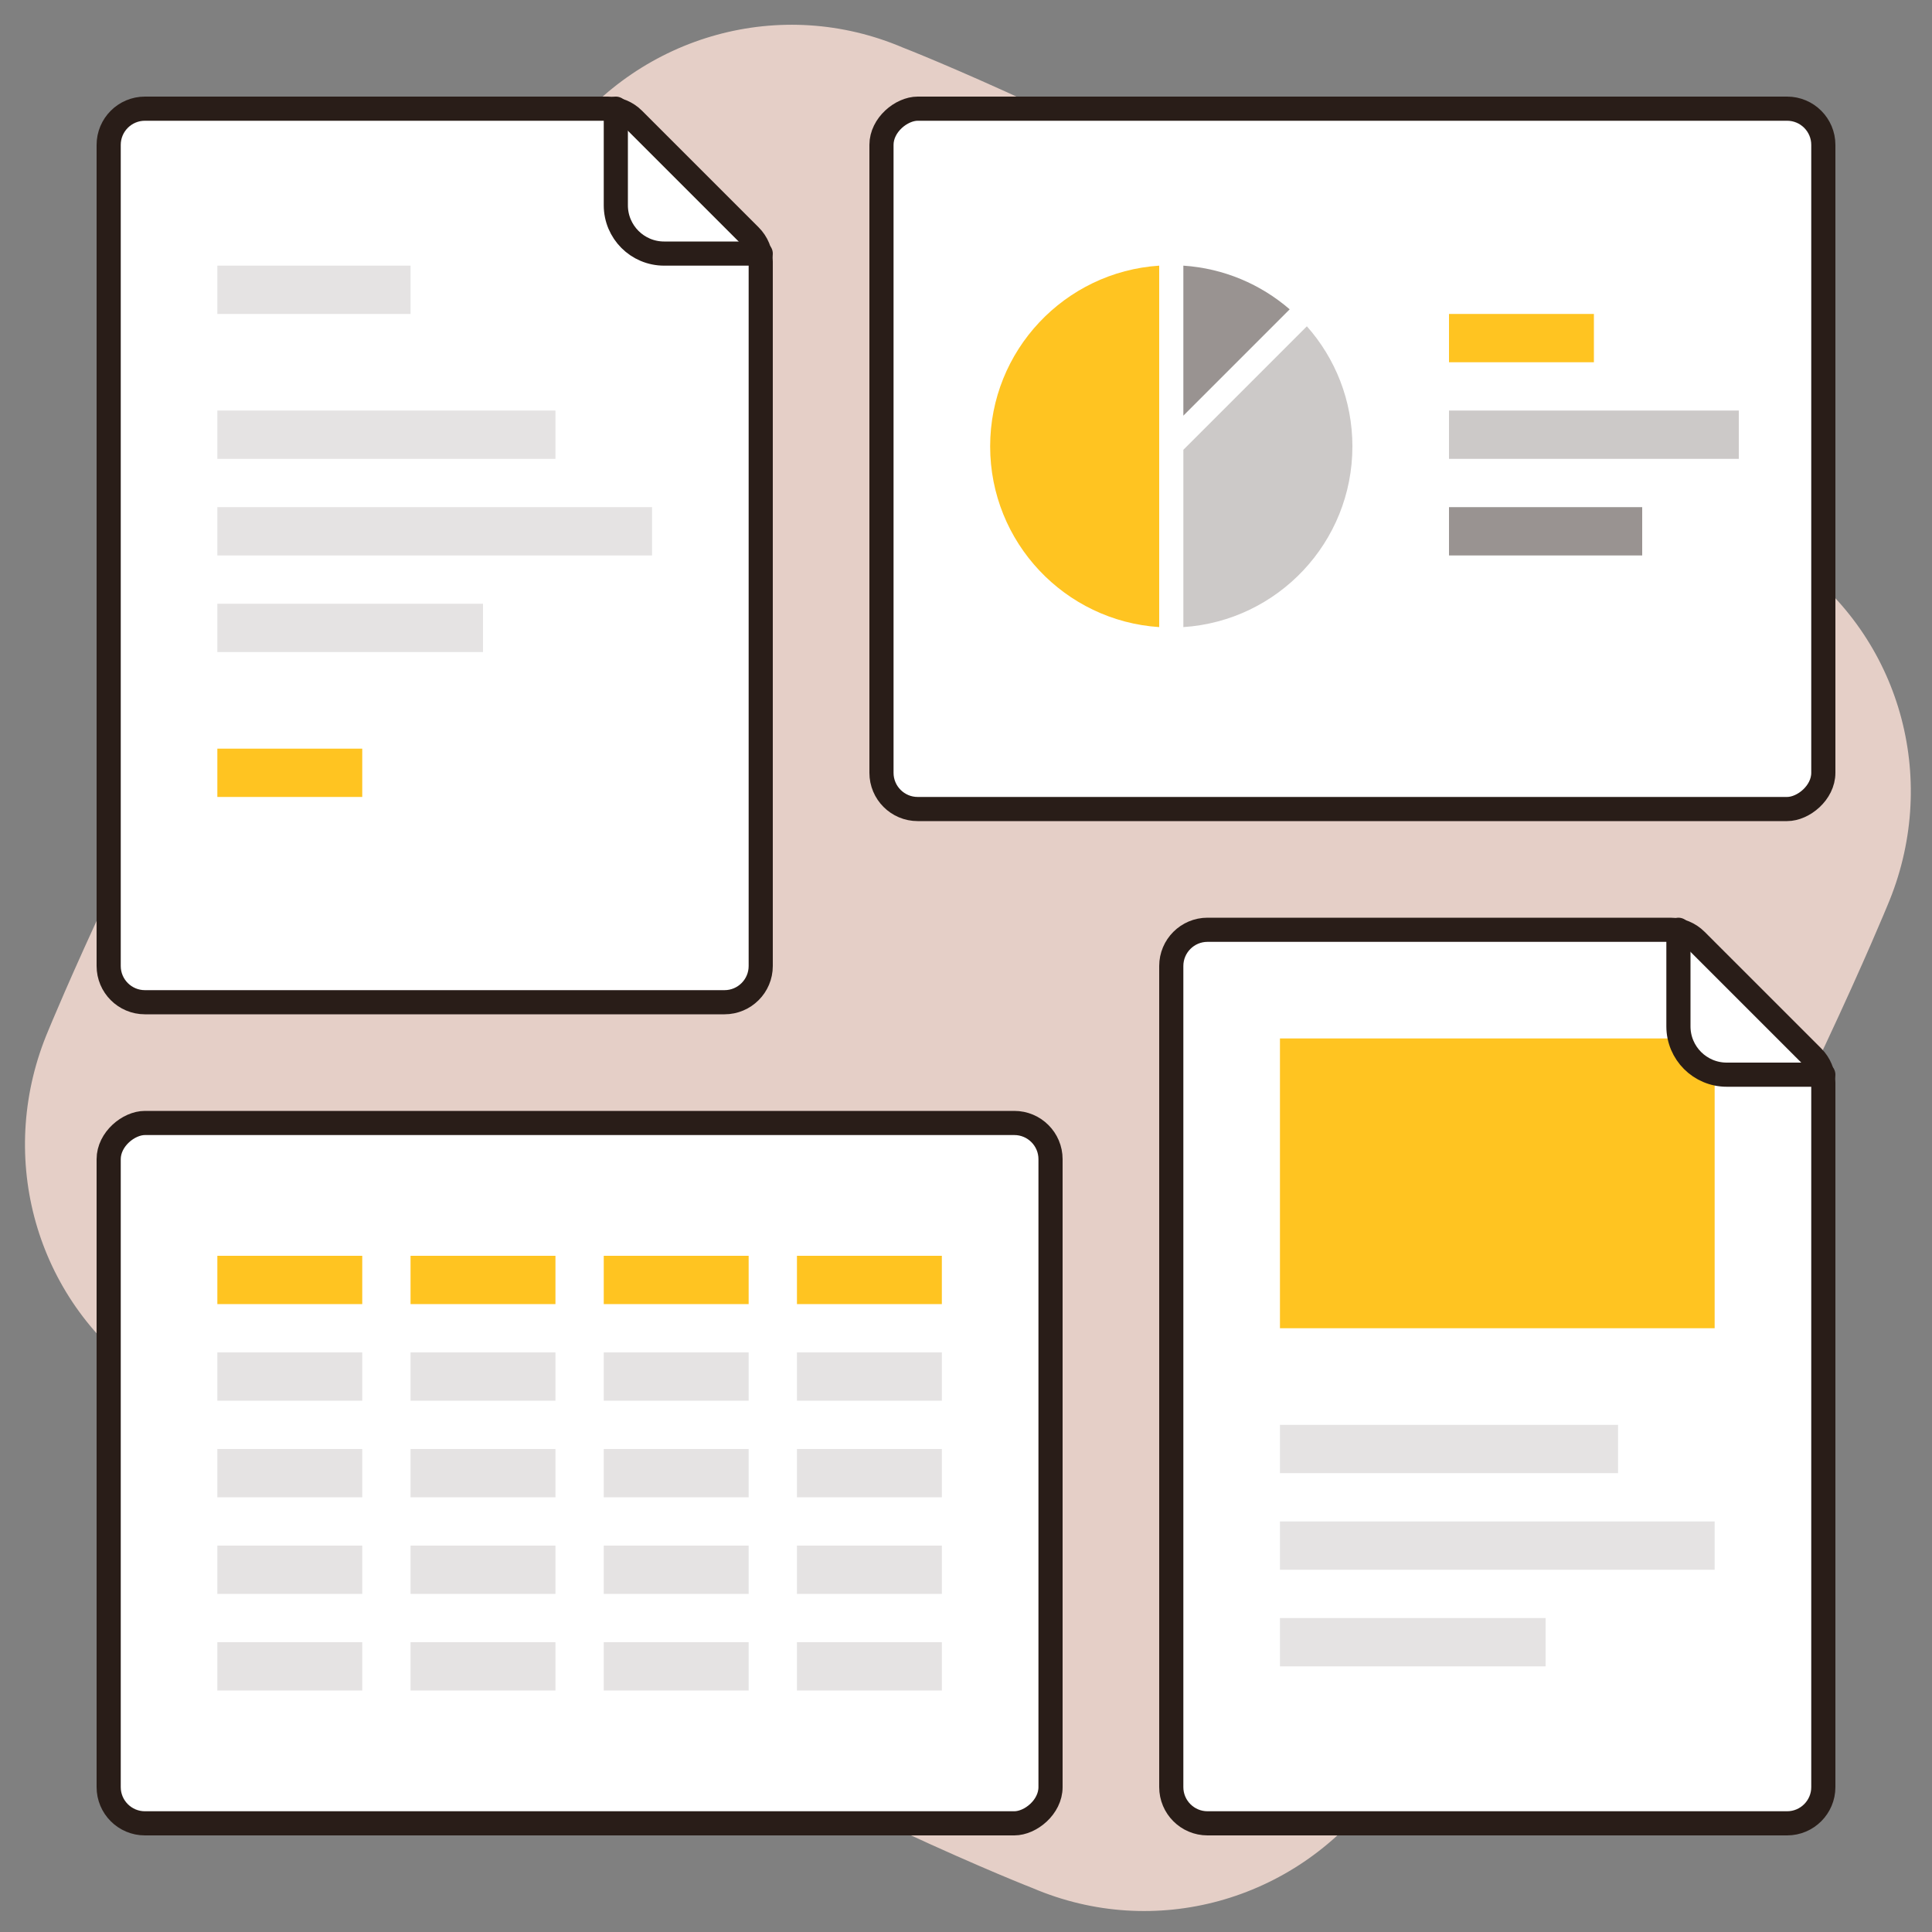
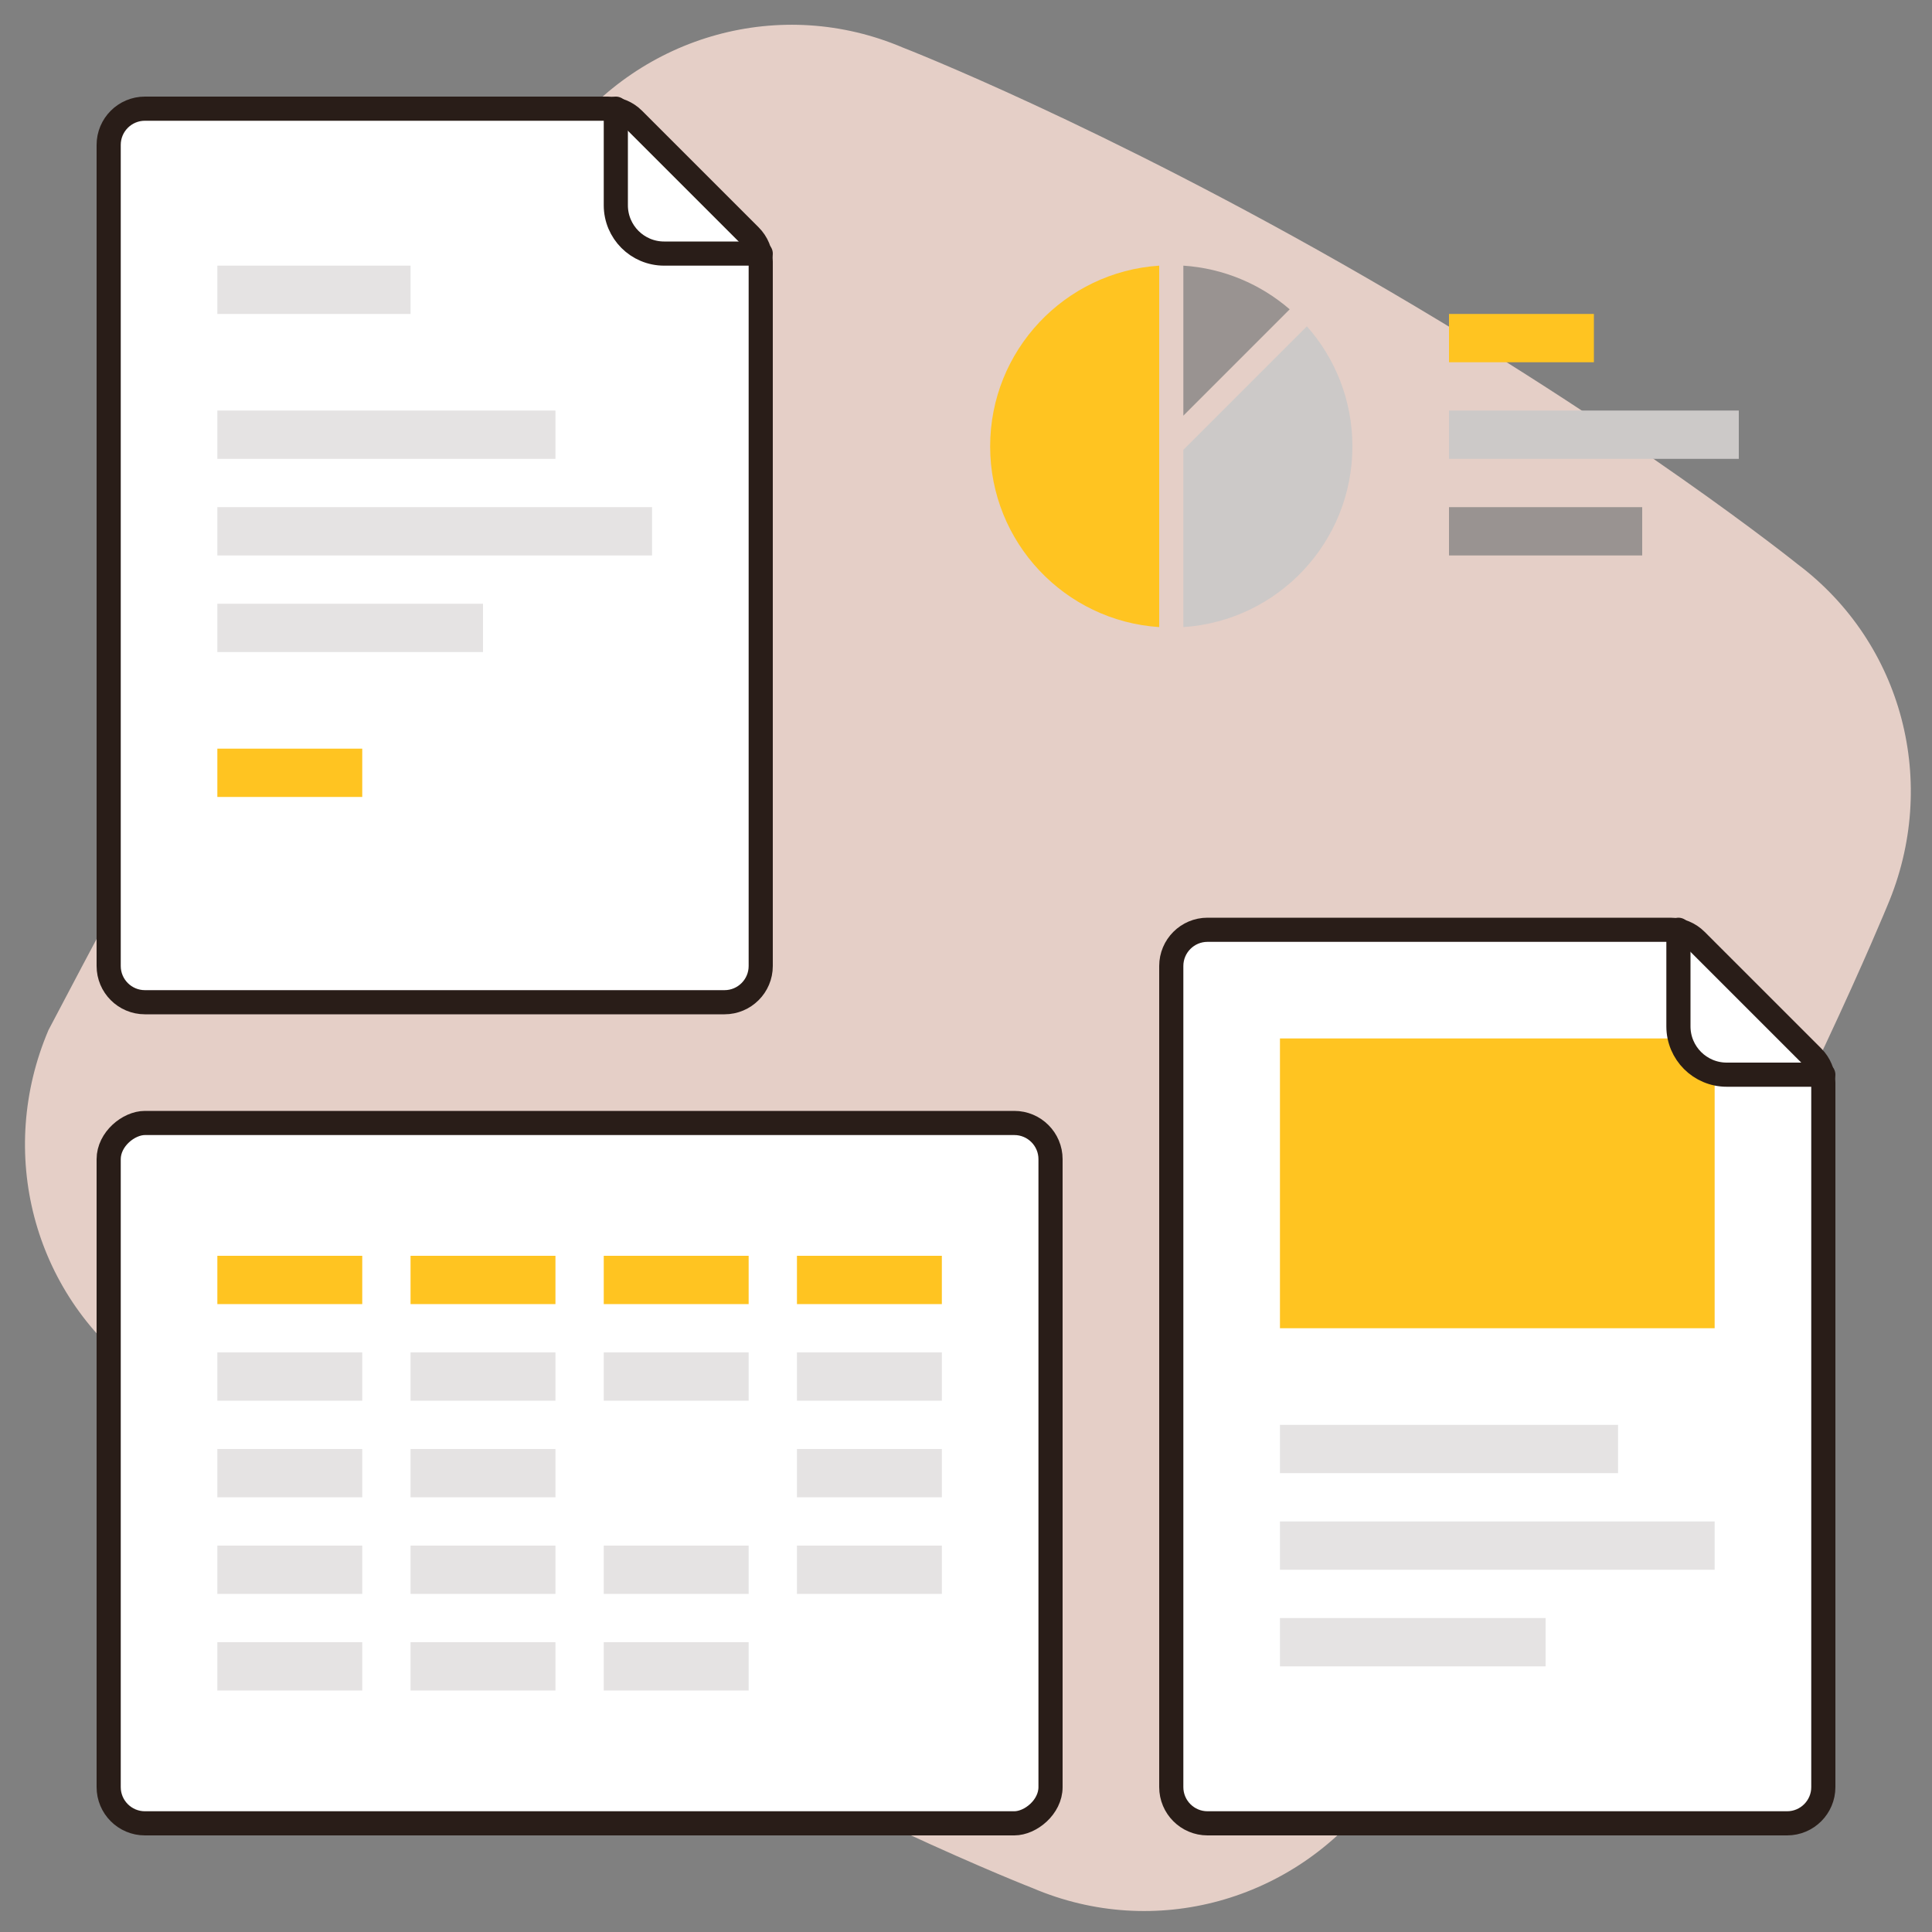
<svg xmlns="http://www.w3.org/2000/svg" width="80" height="80" viewBox="0 0 80 80" fill="none">
  <rect x="0" y="0" width="80" height="80" fill="#808080" stroke="none" />
  <g clip-path="url(#clip0_256_6403)">
-     <path d="M56.579 11.5C67.602 17.864 74.419 23.349 74.419 23.349C78.809 26.642 80.301 32.456 78.151 37.503C78.151 37.503 74.433 46.575 68.658 56.578C62.882 66.582 56.885 74.338 56.885 74.338C53.589 78.724 47.808 80.338 42.761 78.183C42.761 78.183 34.602 75.022 23.579 68.658C12.556 62.293 5.738 56.808 5.738 56.808C1.349 53.514 -0.144 47.701 2.007 42.654C2.007 42.654 5.725 33.582 11.5 23.578C17.275 13.575 23.273 5.819 23.273 5.819C26.569 1.433 32.35 -0.181 37.396 1.974C37.396 1.974 45.556 5.136 56.579 11.5Z" fill="#E5CFC7" />
-     <rect x="36.5" y="33.5" width="29" height="39" rx="1.5" transform="rotate(-90 36.5 33.5)" fill="white" stroke="#291D18" />
+     <path d="M56.579 11.5C67.602 17.864 74.419 23.349 74.419 23.349C78.809 26.642 80.301 32.456 78.151 37.503C78.151 37.503 74.433 46.575 68.658 56.578C62.882 66.582 56.885 74.338 56.885 74.338C53.589 78.724 47.808 80.338 42.761 78.183C42.761 78.183 34.602 75.022 23.579 68.658C12.556 62.293 5.738 56.808 5.738 56.808C1.349 53.514 -0.144 47.701 2.007 42.654C17.275 13.575 23.273 5.819 23.273 5.819C26.569 1.433 32.35 -0.181 37.396 1.974C37.396 1.974 45.556 5.136 56.579 11.5Z" fill="#E5CFC7" />
    <path d="M48 11C44.091 11.257 41 14.509 41 18.484C41 22.458 44.091 25.71 48 25.967V11Z" fill="#FFC421" />
    <path d="M53.403 12.808C52.206 11.773 50.679 11.111 49 11V17.212L53.403 12.808Z" fill="#999391" />
    <path d="M49 25.967V18.626L54.115 13.511C55.288 14.835 56 16.576 56 18.484C56 22.458 52.909 25.71 49 25.967Z" fill="#CCC9C8" />
    <rect x="60" y="13" width="6" height="2" fill="#FFC421" />
    <rect x="60" y="17" width="12" height="2" fill="#CCC9C8" />
    <rect x="60" y="21" width="8" height="2" fill="#999391" />
    <path d="M31.5 10.828V40C31.5 40.828 30.828 41.5 30 41.5H6C5.172 41.5 4.5 40.828 4.5 40V6C4.5 5.172 5.172 4.5 6 4.5H25.172C25.569 4.5 25.951 4.658 26.232 4.939L31.061 9.768C31.342 10.049 31.5 10.431 31.5 10.828Z" fill="white" stroke="#291D18" stroke-linecap="round" stroke-linejoin="round" />
    <path d="M25.5 4.5V8.5C25.5 9.605 26.395 10.5 27.5 10.5H31.5" stroke="#291D18" stroke-linecap="round" stroke-linejoin="round" />
    <rect x="9" y="11" width="8" height="2" fill="#E5E3E3" />
    <rect x="9" y="31" width="6" height="2" fill="#FFC421" />
    <rect x="9" y="17" width="14" height="2" fill="#E5E3E3" />
    <rect x="9" y="21" width="18" height="2" fill="#E5E3E3" />
    <rect x="9" y="25" width="11" height="2" fill="#E5E3E3" />
    <rect x="4.5" y="75.5" width="29" height="39" rx="1.5" transform="rotate(-90 4.5 75.5)" fill="white" stroke="#291D18" />
    <rect x="9" y="52" width="6" height="2" fill="#FFC421" />
    <rect x="9" y="56" width="6" height="2" fill="#E5E3E3" />
    <rect x="9" y="60" width="6" height="2" fill="#E5E3E3" />
    <rect x="9" y="64" width="6" height="2" fill="#E5E3E3" />
    <rect x="9" y="68" width="6" height="2" fill="#E5E3E3" />
    <rect x="17" y="52" width="6" height="2" fill="#FFC421" />
    <rect x="17" y="56" width="6" height="2" fill="#E5E3E3" />
    <rect x="17" y="60" width="6" height="2" fill="#E5E3E3" />
    <rect x="17" y="64" width="6" height="2" fill="#E5E3E3" />
    <rect x="17" y="68" width="6" height="2" fill="#E5E3E3" />
    <rect x="25" y="52" width="6" height="2" fill="#FFC421" />
    <rect x="25" y="56" width="6" height="2" fill="#E5E3E3" />
-     <rect x="25" y="60" width="6" height="2" fill="#E5E3E3" />
    <rect x="25" y="64" width="6" height="2" fill="#E5E3E3" />
    <rect x="25" y="68" width="6" height="2" fill="#E5E3E3" />
    <rect x="33" y="52" width="6" height="2" fill="#FFC421" />
    <rect x="33" y="56" width="6" height="2" fill="#E5E3E3" />
    <rect x="33" y="60" width="6" height="2" fill="#E5E3E3" />
    <rect x="33" y="64" width="6" height="2" fill="#E5E3E3" />
-     <rect x="33" y="68" width="6" height="2" fill="#E5E3E3" />
    <path d="M48.5 40C48.5 39.172 49.172 38.5 50 38.5H69.172C69.569 38.5 69.951 38.658 70.232 38.939L75.061 43.768C75.342 44.049 75.5 44.431 75.5 44.828V74C75.5 74.828 74.828 75.5 74 75.5H50C49.172 75.5 48.5 74.828 48.5 74V40Z" fill="white" stroke="#291D18" stroke-linecap="round" stroke-linejoin="round" />
    <path d="M53 43H69.5L71 44.5V55H53V43Z" fill="#FFC421" />
    <rect x="53" y="59" width="14" height="2" fill="#E5E3E3" />
    <rect x="53" y="63" width="18" height="2" fill="#E5E3E3" />
    <rect x="53" y="67" width="11" height="2" fill="#E5E3E3" />
    <path d="M69.5 38.5V42.5C69.5 43.605 70.395 44.5 71.5 44.5H75.5" stroke="#291D18" stroke-linecap="round" stroke-linejoin="round" />
  </g>
  <defs>
    <clipPath id="clip0_256_6403">
      <rect width="80" height="80" fill="white" />
    </clipPath>
  </defs>
</svg>